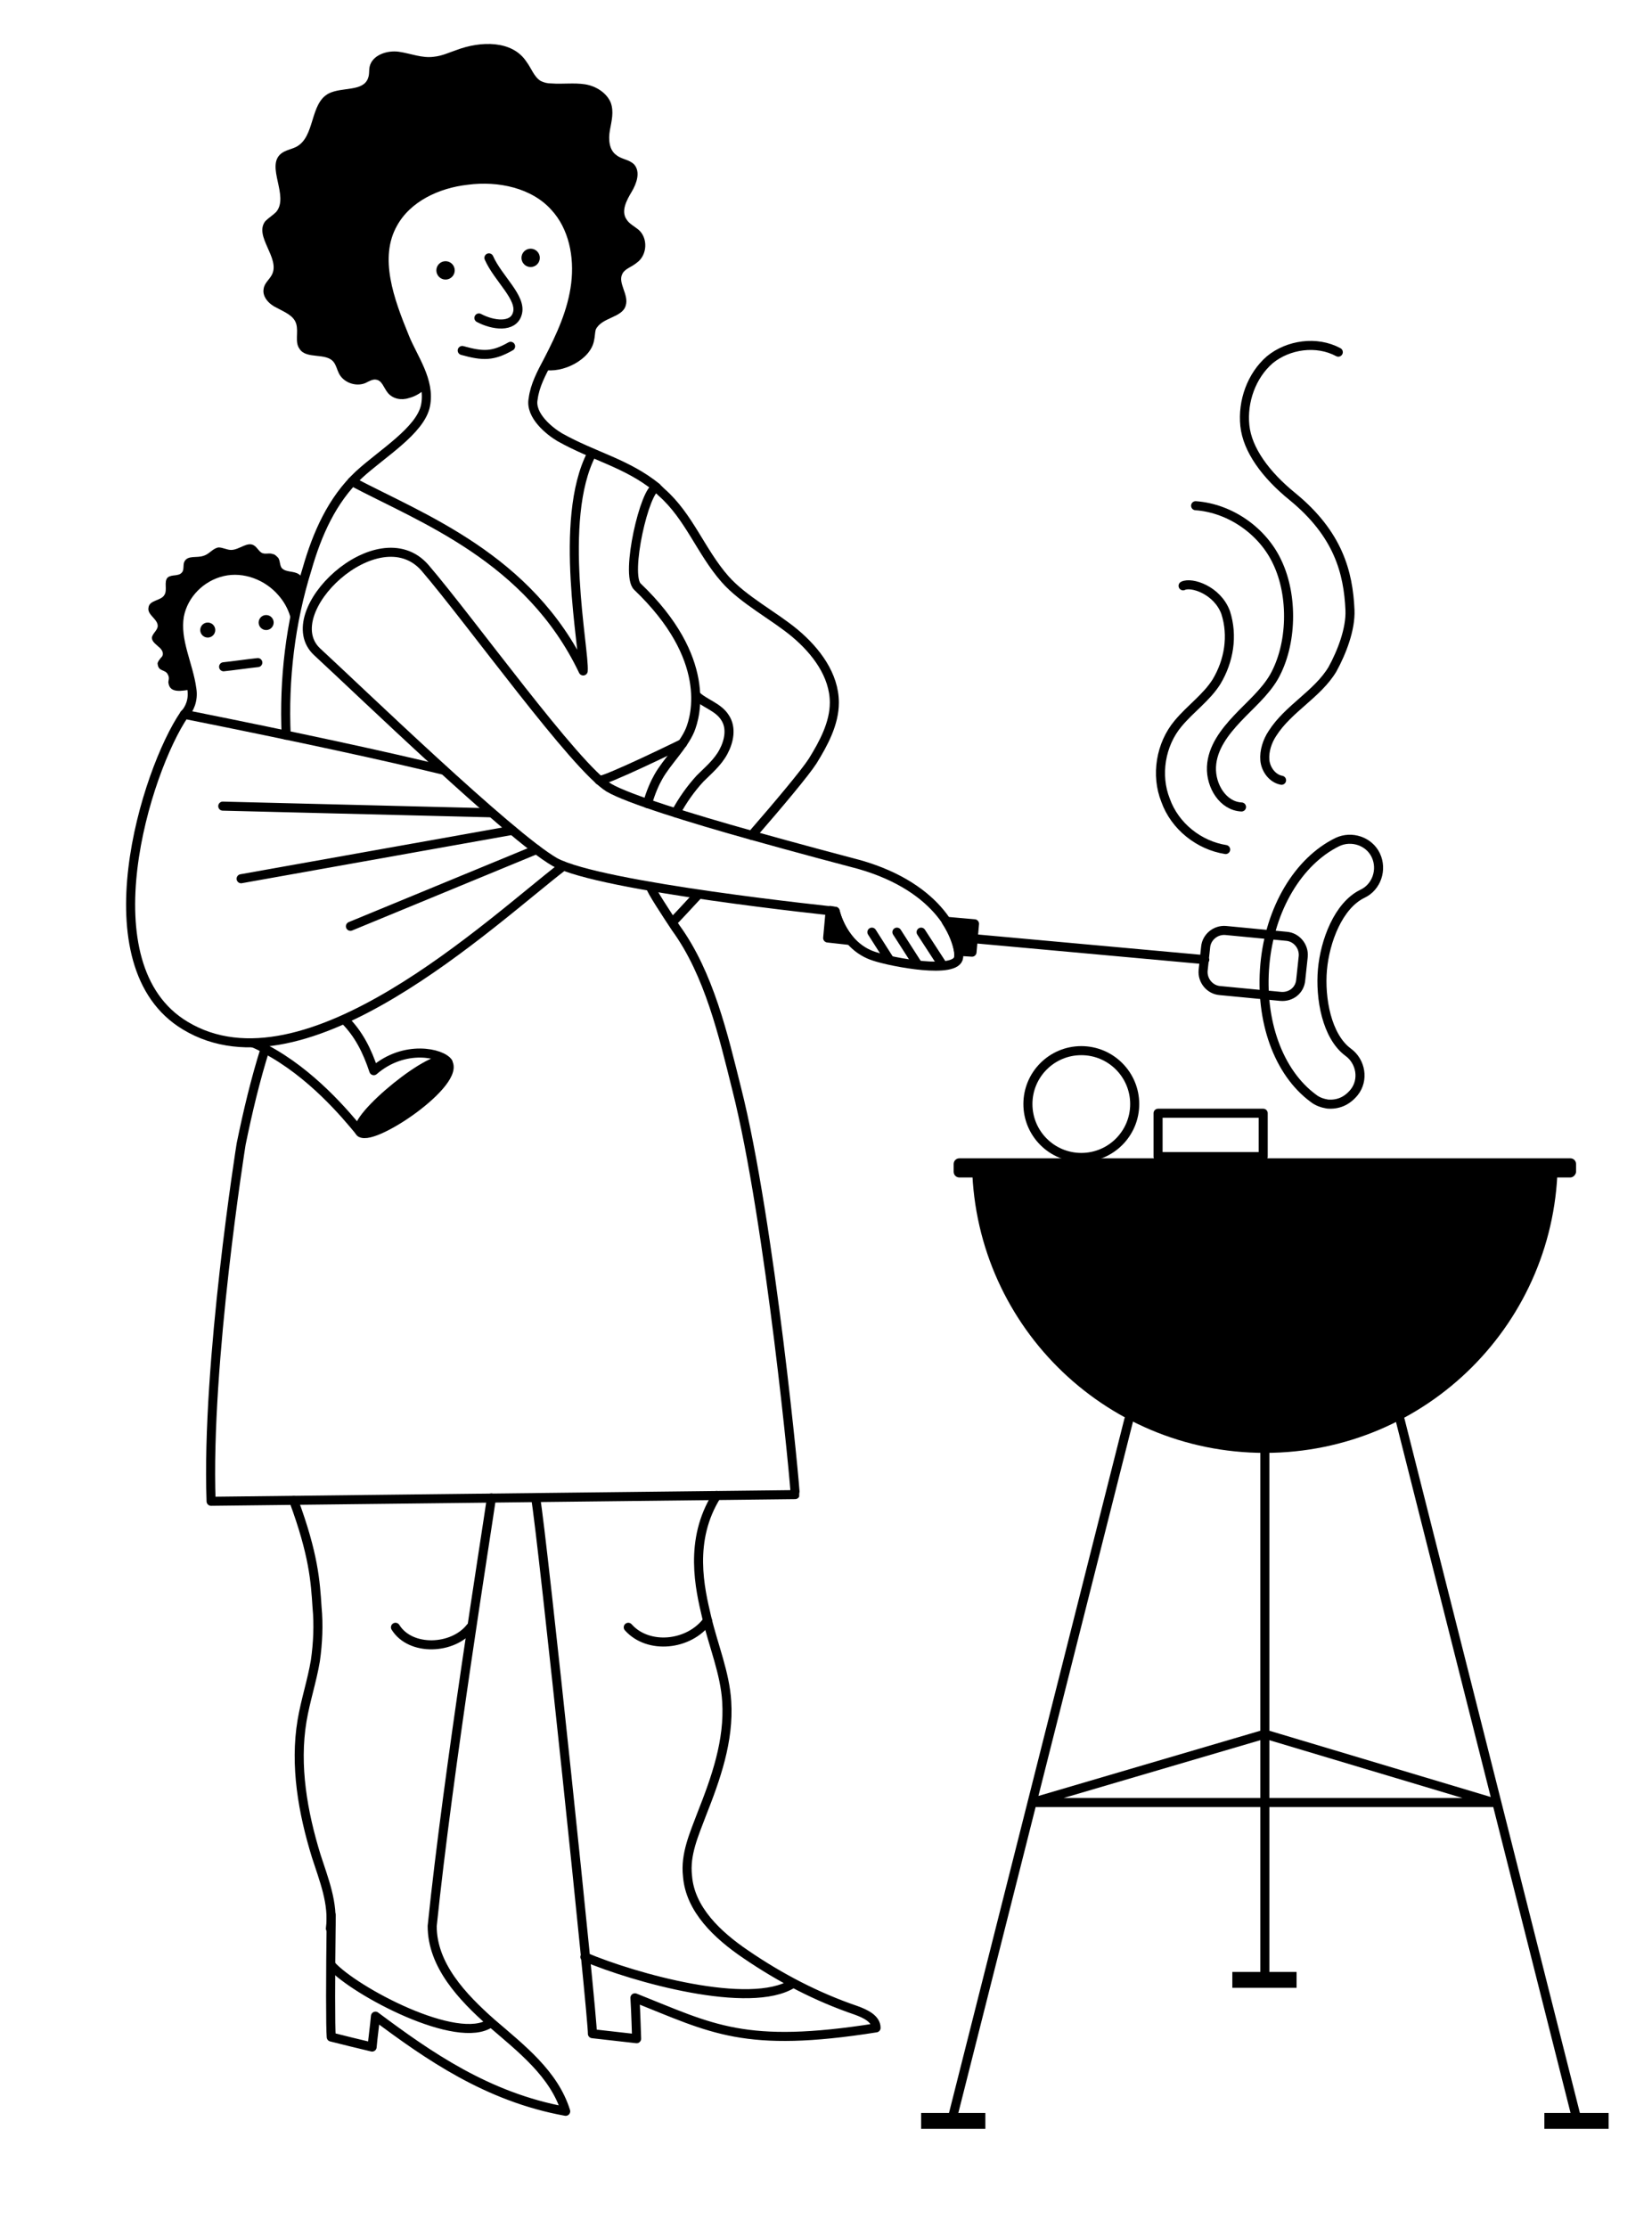
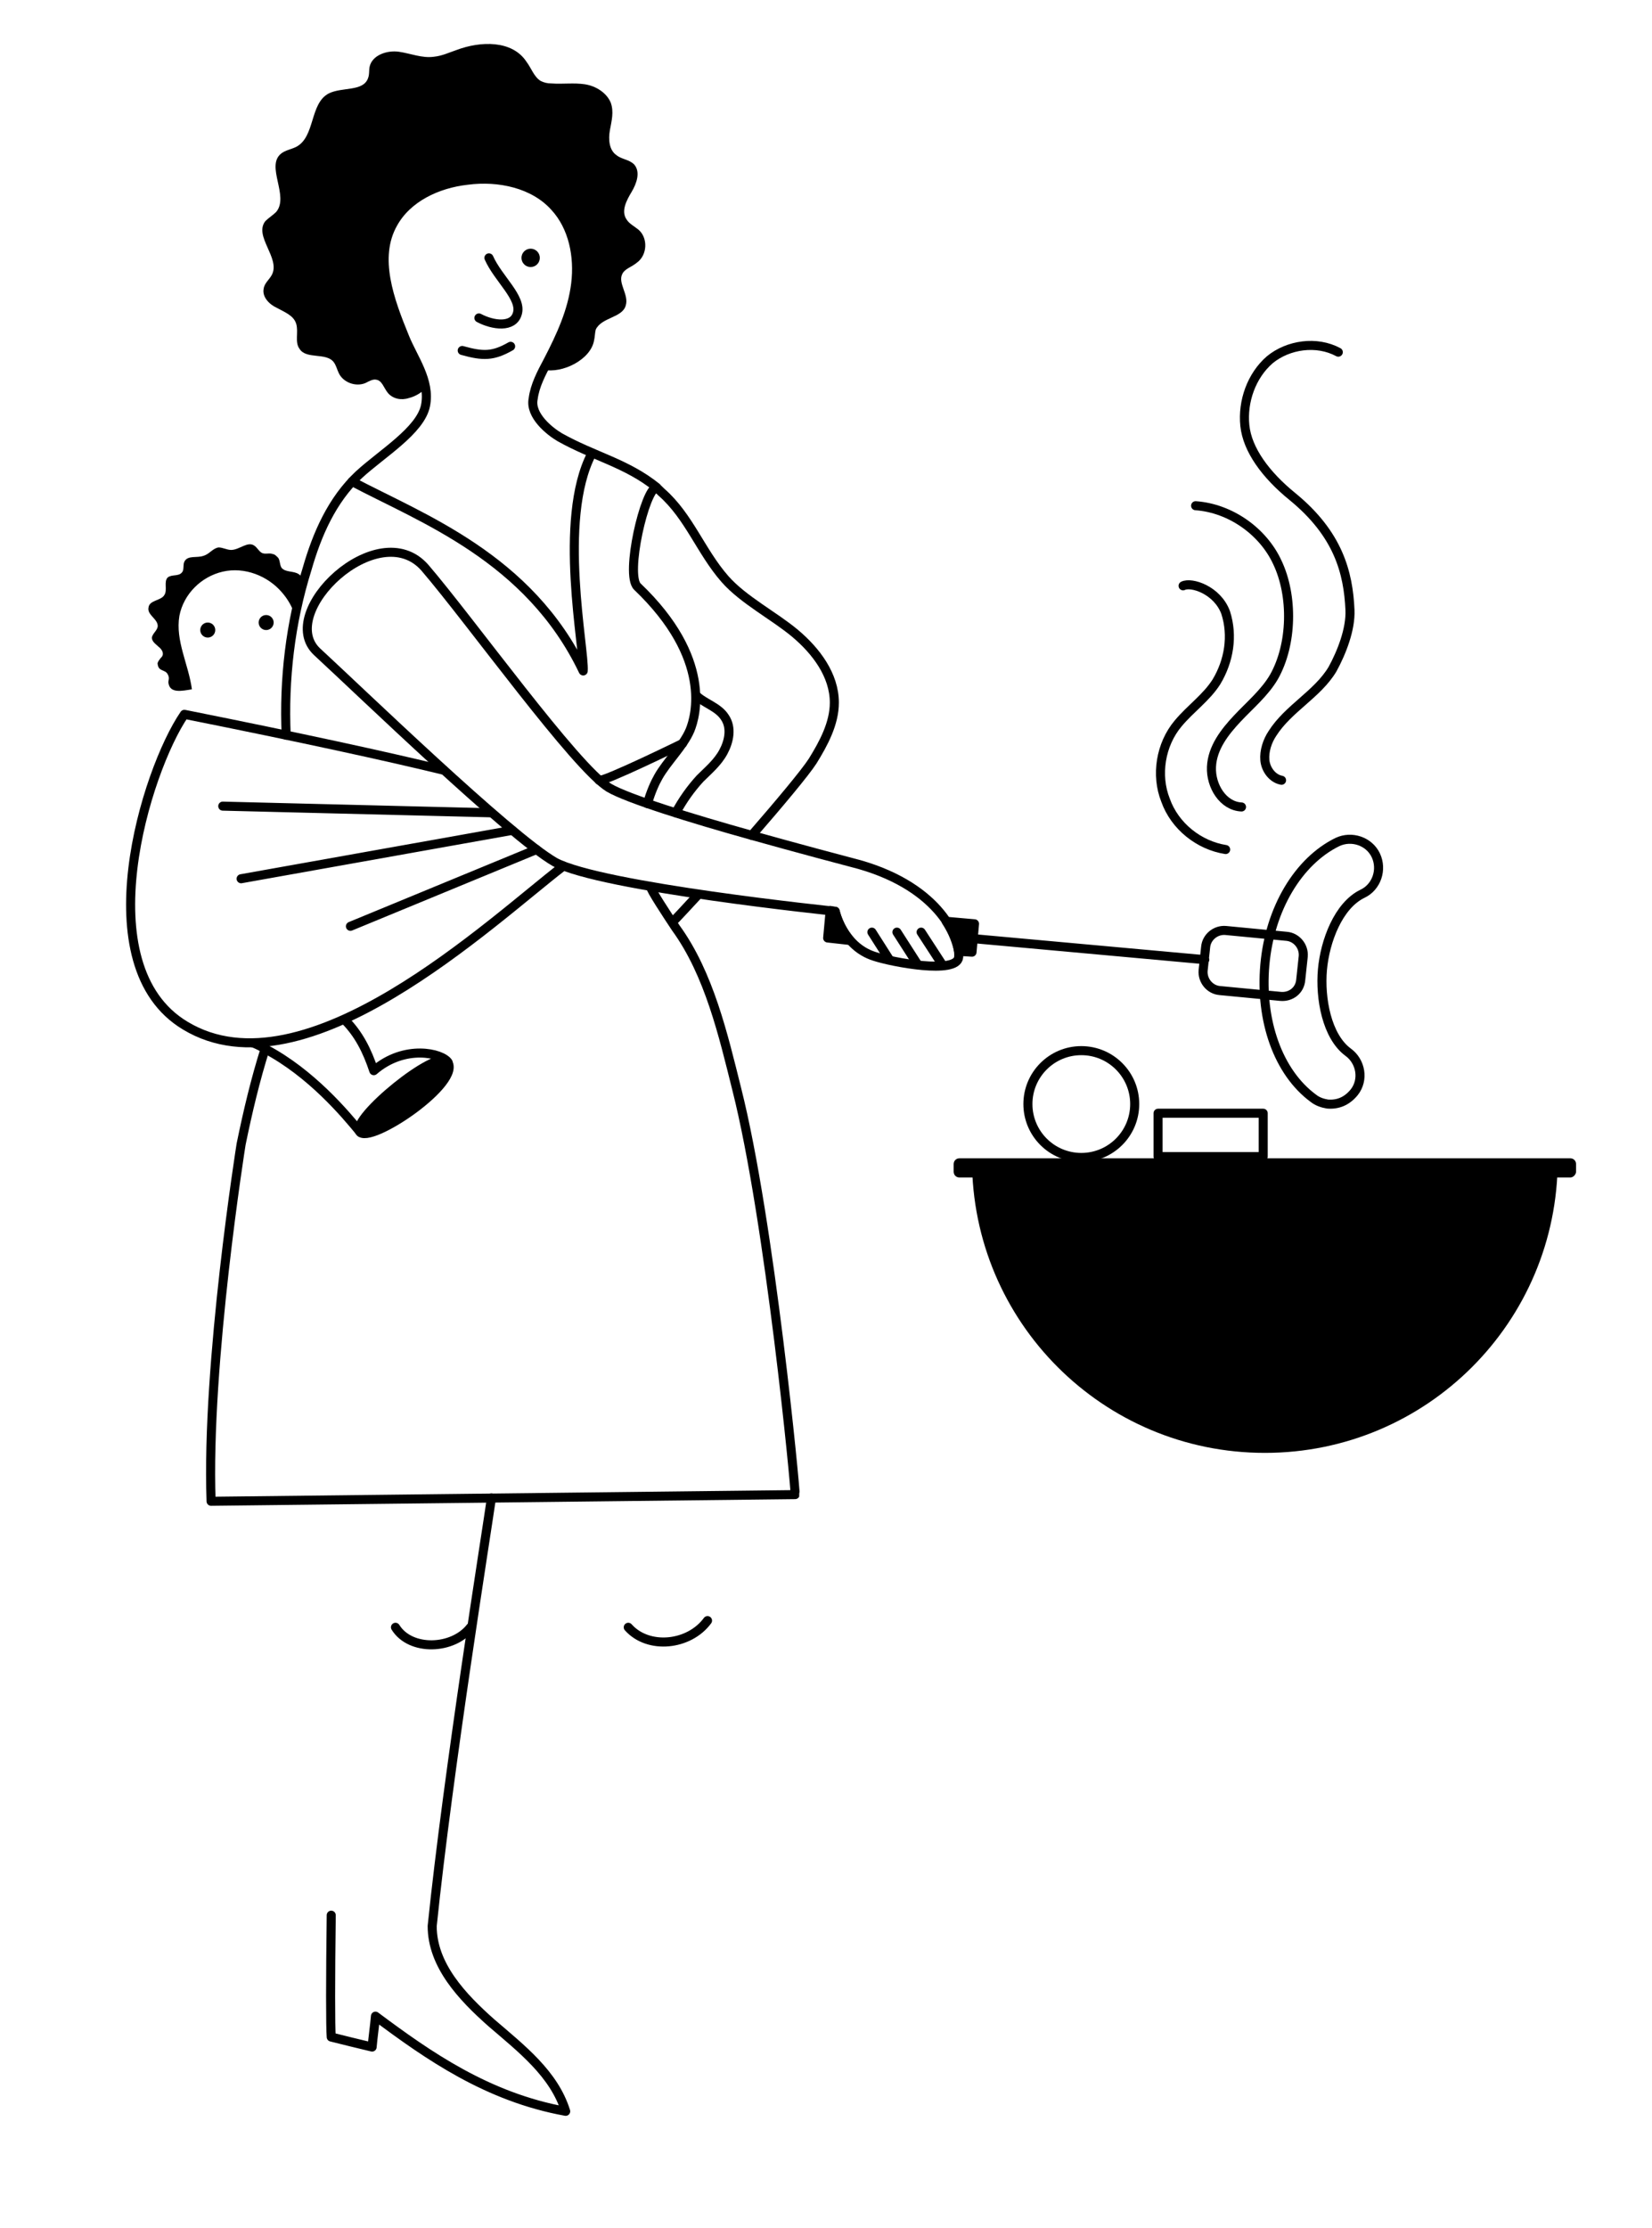
<svg xmlns="http://www.w3.org/2000/svg" id="Ebene_1" viewBox="0 0 198 267">
  <style>.st0{fill:none}.st0,.st1{stroke:#000;stroke-width:1.085;stroke-linecap:round;stroke-linejoin:round;stroke-miterlimit:10}</style>
  <path class="st0" d="M39.7 229.5c-.1 7.7-.1 13.4 0 14.6 1.6.4 3.2.8 4.9 1.2.1-1.2.3-2.5.4-3.7 6.3 4.7 13.4 9.7 22.8 11.4-1.4-4.5-5.3-7.5-8.9-10.6-3.5-3.1-7.1-6.9-7.1-11.6 1.9-18.5 6.6-47.7 7.1-51.3" />
-   <path class="st0" d="M35.2 179.8c2.4 6.5 2.6 9.7 2.8 12.8.2 2.1.1 4.3-.2 6.4-.4 2.4-1.2 4.8-1.6 7.2-.9 5.4.1 11 1.7 16.2.9 2.8 2.1 5.7 1.7 8.7m46.3-51.9c-3.4 5.4-2 11.2-1.2 14.6.8 3.4 2.2 6.7 2.4 10.1.3 4.7-1.3 9.2-3 13.5-.9 2.4-2 4.8-1.7 7.4.3 4 3.6 7.1 7 9.4 4.1 2.8 8.5 5.1 13.2 6.7 1.1.4 2.4 1 2.4 2.1-15.8 2.5-19.6.1-28.9-3.6.1 1.5.2 4.9.2 4.9s-3.6-.4-5.3-.6c.1-1.5-6-59.7-6.8-64.2m-5.4 62.9c-3.9 2.8-16.3-3.8-19.1-6.9m30.4-1c5.9 2.5 19.8 6.4 24.9 3.2M22.1 85.6c.6-.6 1.1-1.7.9-3-.4-3-2-5.8-1.5-8.8.5-2.6 2.6-4.7 5.2-5.3 2.6-.6 5.4.5 7.1 2.5.7.8 1.2 1.7 1.5 2.7m-8.5 6.2c1-.1 3.1-.4 4.1-.5" />
  <circle cx="24.9" cy="75.5" r=".9" />
  <circle cx="31.9" cy="74.6" r=".9" />
  <path class="st0" d="M83.4 83.3c1 1 2.7 1.4 3.5 2.7.8 1.2.5 2.8-.2 4.1s-1.8 2.2-2.8 3.2c-1.1 1.2-2.1 2.6-2.9 4.1m2.6 9.9c-1.3 1.4-2.4 2.6-3 3.2" />
  <path class="st0" d="M78.5 58.3c.3.2.5.4.8.7 3.3 2.9 4.7 7.1 7.6 10.4 2.2 2.5 5.9 4.4 8.4 6.5s4.7 5 4.7 8.3c0 2.5-1.3 4.9-2.6 7-.9 1.4-4 5.1-7.3 8.9" />
  <path class="st0" d="M34.3 88.1c-.3-6.7.5-13.5 2.5-19.9 1.2-4.2 3-8.3 6.2-11.3 2.7-2.5 7.4-5.3 8-8.3s-1.5-5.7-2.5-8.2c-1.8-4.4-3.7-9.5-1.4-13.6 1.7-3.1 5.3-4.8 8.9-5.2 3.8-.5 8 .4 10.5 3.2 2.2 2.4 2.9 5.9 2.5 9.2s-1.8 6.3-3.3 9.2c-.8 1.5-1.6 3-1.8 4.6-.4 2 2 3.9 3.2 4.6 4.1 2.3 8 3.1 11.6 6-1.4.1-3.8 10.5-2.3 11.9 9 8.6 7 15.5 6.3 17.2-.8 1.9-2.8 3.8-3.8 5.6-.4.7-.9 1.8-1.3 3.2m.4 10c-.1.2 2 3.4 3 4.9 4 5.5 5.7 12.9 7.3 19.3 4 15.8 7.1 48.4 7 48.6l-70 .8c-.6-16.5 3.6-42.8 3.6-42.8.8-3.9 1.7-7.7 2.9-11.5M47.4 195c1.8 2.9 6.9 2.7 9 0m18.9 0c2.4 2.7 7.3 2.2 9.5-.8m57-124c1-.5 4.1.5 5.1 3.2.9 2.8.4 5.8-1.1 8.3-1.2 1.9-3.1 3.2-4.6 5-2.1 2.5-2.7 6.2-1.5 9.2 1.1 3.1 4 5.4 7.2 5.9" />
  <path class="st0" d="M143.3 60.6c4.2.3 8.1 3.1 9.8 6.8 1.9 4 1.8 9.8-.4 13.7-1.1 1.9-2.9 3.4-4.4 5s-3 3.5-3.1 5.8 1.4 4.7 3.6 4.8" />
  <path class="st0" d="M160.4 42.2c-2.6-1.4-6-.9-8.2.9-2.2 1.9-3.3 5-3 7.9s2.5 5.9 5.7 8.5c5.5 4.5 6.7 9.1 6.9 13.6.1 2.3-1 5.1-2.1 7.1-1.8 3-5.3 4.7-7.2 7.7-.6.9-1 2.1-.9 3.2s.9 2.2 2 2.4" />
-   <circle cx="53.4" cy="32.4" r="1.1" />
  <circle cx="63.6" cy="30.9" r="1.1" />
  <path class="st0" d="M30.4 125c.5.2.9.4 1.4.7 5.5 2.9 9.6 7.8 11.4 10 4.5-3.2 6.4-5.1 10.5-8.4-.7-1.1-5.2-2.2-8.9 1-.8-2.4-1.8-4.4-3.5-6.1m30.5-28.7c.4.3 10-4.4 10-4.4m77.3 43.2c-.6-.1-1.2-.3-1.7-.7-4.2-3.1-6.4-9.3-5.8-16 .6-6.7 4-12.4 8.7-14.7 1.7-.8 3.8-.1 4.6 1.6s.1 3.8-1.6 4.6c-2.9 1.4-4.5 5.7-4.8 9.1s.5 8 3.1 9.9c1.5 1.1 1.9 3.3.7 4.8-.9 1.1-2 1.5-3.2 1.4z" />
  <path class="st0" d="M153.5 119.4l-7.3-.7c-1.2-.1-2.1-1.2-2-2.4l.3-2.8c.1-1.2 1.2-2.1 2.4-2l7.3.7c1.2.1 2.1 1.2 2 2.4l-.3 2.8c-.1 1.3-1.2 2.1-2.4 2zm-9.1-4.4l-28.6-2.6M55.4 42c2.5.7 3.7.7 5.8-.5m-19 16.2c8.3 4.4 21.2 9.1 27.7 22.7.2-2.5-3.1-18.1 1-26M57.4 38.1c1.7.9 4.1 1.2 4.6-.5.6-1.9-2.3-4.2-3.4-6.7m-5.4 61.4c-7-1.7-17.1-3.9-31.1-6.7-4.6 6.7-11.9 30.1.1 37.3 14.4 8.7 36.7-12.5 45.3-19.1m-40.8-7.2l32.2.8m-30 7.9l32.5-5.8M42 111l22.3-9.2" />
  <path class="st0" d="M90.1 100.1c-7.2-2-14.9-4.4-17.1-5.7-4-2.4-16.6-20-22.1-26.4C45.3 61.7 33 73.4 38 78.1c5 4.6 23.1 22.1 28.5 25.2 5.5 3 33.6 5.9 33.6 5.9s.9 4.2 4.7 5.4c2.1.7 9.9 2.2 10.1.1s-2.1-8.3-11.9-11.1c-1.9-.5-7.2-1.9-12.9-3.5" />
  <path class="st1" d="M99.5 109.1l-.3 3.3 2.7.3c-1.4-1.6-1.8-3.5-1.8-3.5s-.2 0-.6-.1zm17.3 1.6l-3.4-.3c.9 1.4 1.3 2.6 1.5 3.6l1.6.1.3-3.4z" />
  <path class="st0" d="M104.5 111.7l2.1 3.3m3.8-3.3l2.6 4m-5.5-4l2.5 3.9" />
  <path class="st1" d="M53.6 127.2c-1.3-1.5-11.5 6.8-10.5 8.4 1.1 1.7 12.5-6 10.5-8.4z" />
  <path d="M186.7 139c0 19.4-15.7 35.1-35.1 35.1s-35.1-15.7-35.1-35.1h70.2z" />
-   <path class="st0" d="M135.3 170.1l-21.1 83.5m53.6-83.5l21.1 83.5m-37.3-79.5v62.2M123.7 216H179l-27.4-8.2z" />
-   <path d="M147.7 236.3h7.7v1.9h-7.7zm37.4 16.9h7.7v1.9h-7.7zm-74.7 0h7.7v1.9h-7.7z" />
  <circle class="st0" cx="129.6" cy="132.3" r="6.4" />
  <path d="M188.2 141.1H115c-.4 0-.7-.3-.7-.7v-.9c0-.4.3-.7.7-.7h73.2c.4 0 .7.3.7.7v.9c0 .3-.3.7-.7.7z" />
  <path class="st0" d="M138.8 133.4h12.6v5.2h-12.6z" />
  <path d="M36.3 70.3c-.6-.6.3-1-.5-1.5-.6-.4-1.5-.2-2-.7-.3-.3-.2-1-.5-1.3-.2-.2-.4-.4-.6-.4-.4-.2-1 .1-1.4-.2-.3-.2-.5-.6-.8-.8-.8-.6-1.8.5-2.8.5-.5 0-1-.3-1.5-.3-.7.1-1.1.8-1.8 1-.8.3-1.9-.1-2.3.7-.2.4 0 1-.3 1.3-.4.5-1.2.2-1.7.6-.5.5 0 1.5-.4 2.1-.4.7-1.8.6-1.9 1.5-.2.9 1.2 1.4 1.1 2.3-.1.5-.6.8-.7 1.3 0 .5.5.8.8 1.1.4.3.7.8.4 1.2-.2.2-.6.7-.5.9.1.9.9.6 1.2 1.2.3.5 0 .8.1 1.1.2 1.2 1.6.9 2.8.7-.4-3-2-5.8-1.5-8.8.5-2.6 2.6-4.7 5.2-5.3 2.6-.6 5.4.5 7.1 2.5.7.8 1.2 1.7 1.5 2.6m11.8-46.8c1.7-3.1 5.3-4.8 8.9-5.2 3.8-.5 8 .4 10.5 3.2 2.2 2.4 2.9 5.9 2.5 9.2s-1.8 6.3-3.3 9.2c-.2.4-.4.7-.6 1.1 2.3.5 5.7-1.2 6.1-3.5.1-.4.1-.9.2-1.3.7-1.5 3.2-1.4 3.6-2.9.4-1.3-1-2.7-.4-3.8.3-.6 1.1-.8 1.7-1.3 1.3-.9 1.4-3 .2-4-.5-.4-1.1-.7-1.4-1.2-.7-1 0-2.3.6-3.3s1.1-2.4.3-3.3c-.6-.6-1.5-.6-2.1-1.1-.9-.6-1-1.9-.8-3s.5-2.2.1-3.3c-.5-1.2-1.8-2-3.1-2.2-1.3-.2-2.7 0-4-.1-.5 0-.9-.1-1.3-.3-.8-.5-1.1-1.5-1.7-2.3-1.7-2.6-5.5-2.5-8.4-1.4-.9.3-1.7.7-2.7.8-1.4.2-2.8-.4-4.2-.6-1.4-.2-3.2.4-3.5 1.8-.1.5 0 .9-.2 1.4-.6 1.6-3.1 1-4.7 1.8-2.3 1.2-1.6 5.2-3.9 6.4-.6.3-1.3.4-1.8.8-1.9 1.5 1 5.1-.6 7-.4.4-.9.7-1.3 1.1-1.4 1.8 1.8 4.4.8 6.4-.3.6-.9 1-1 1.7-.2 1 .7 1.9 1.6 2.3.9.5 2 .9 2.3 1.9s-.2 2.2.4 3c.8 1.3 3.2.4 4.1 1.6.3.4.4.9.6 1.3.5 1.1 2 1.7 3.2 1.2.4-.2.9-.5 1.3-.4.7.1.9 1 1.4 1.6.6.7 1.6.9 2.5.6.8-.2 1.4-.6 2-1.1-.3-2.2-1.8-4.3-2.5-6.2-1.8-4.4-3.7-9.5-1.4-13.6z" />
</svg>